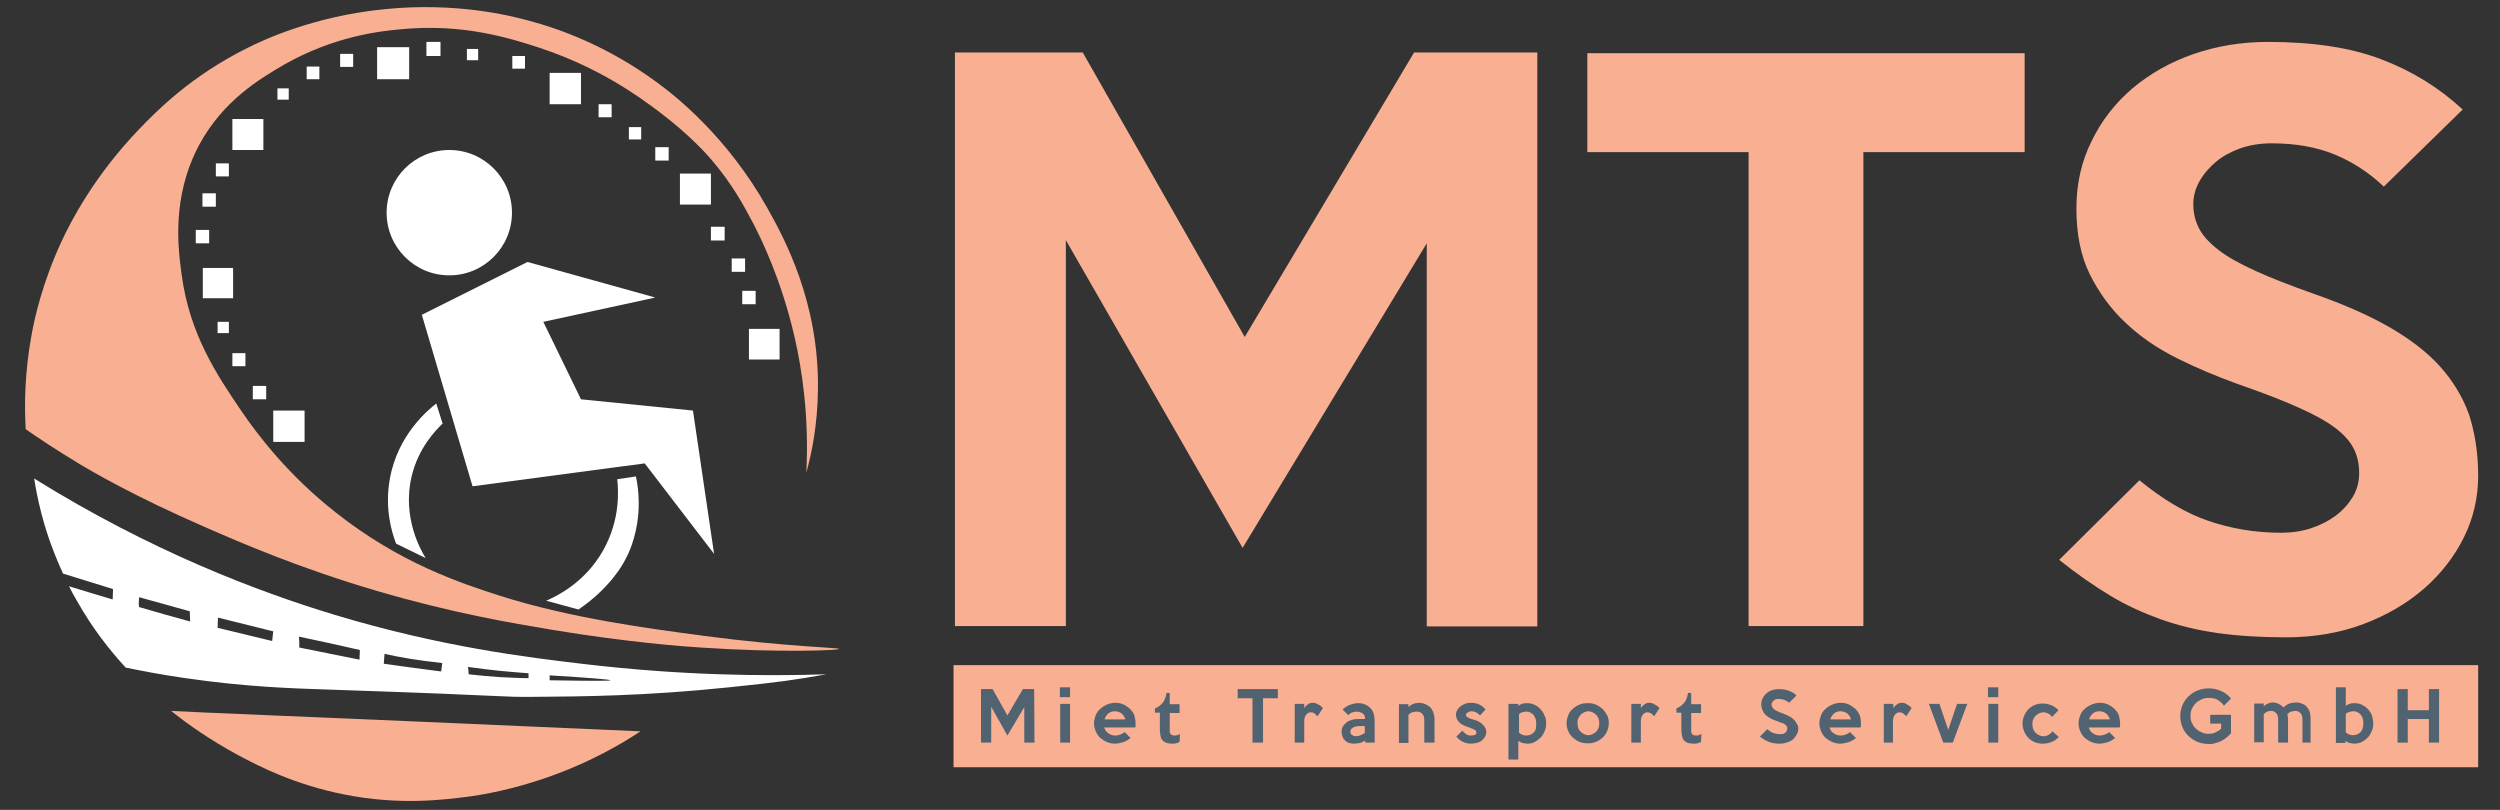
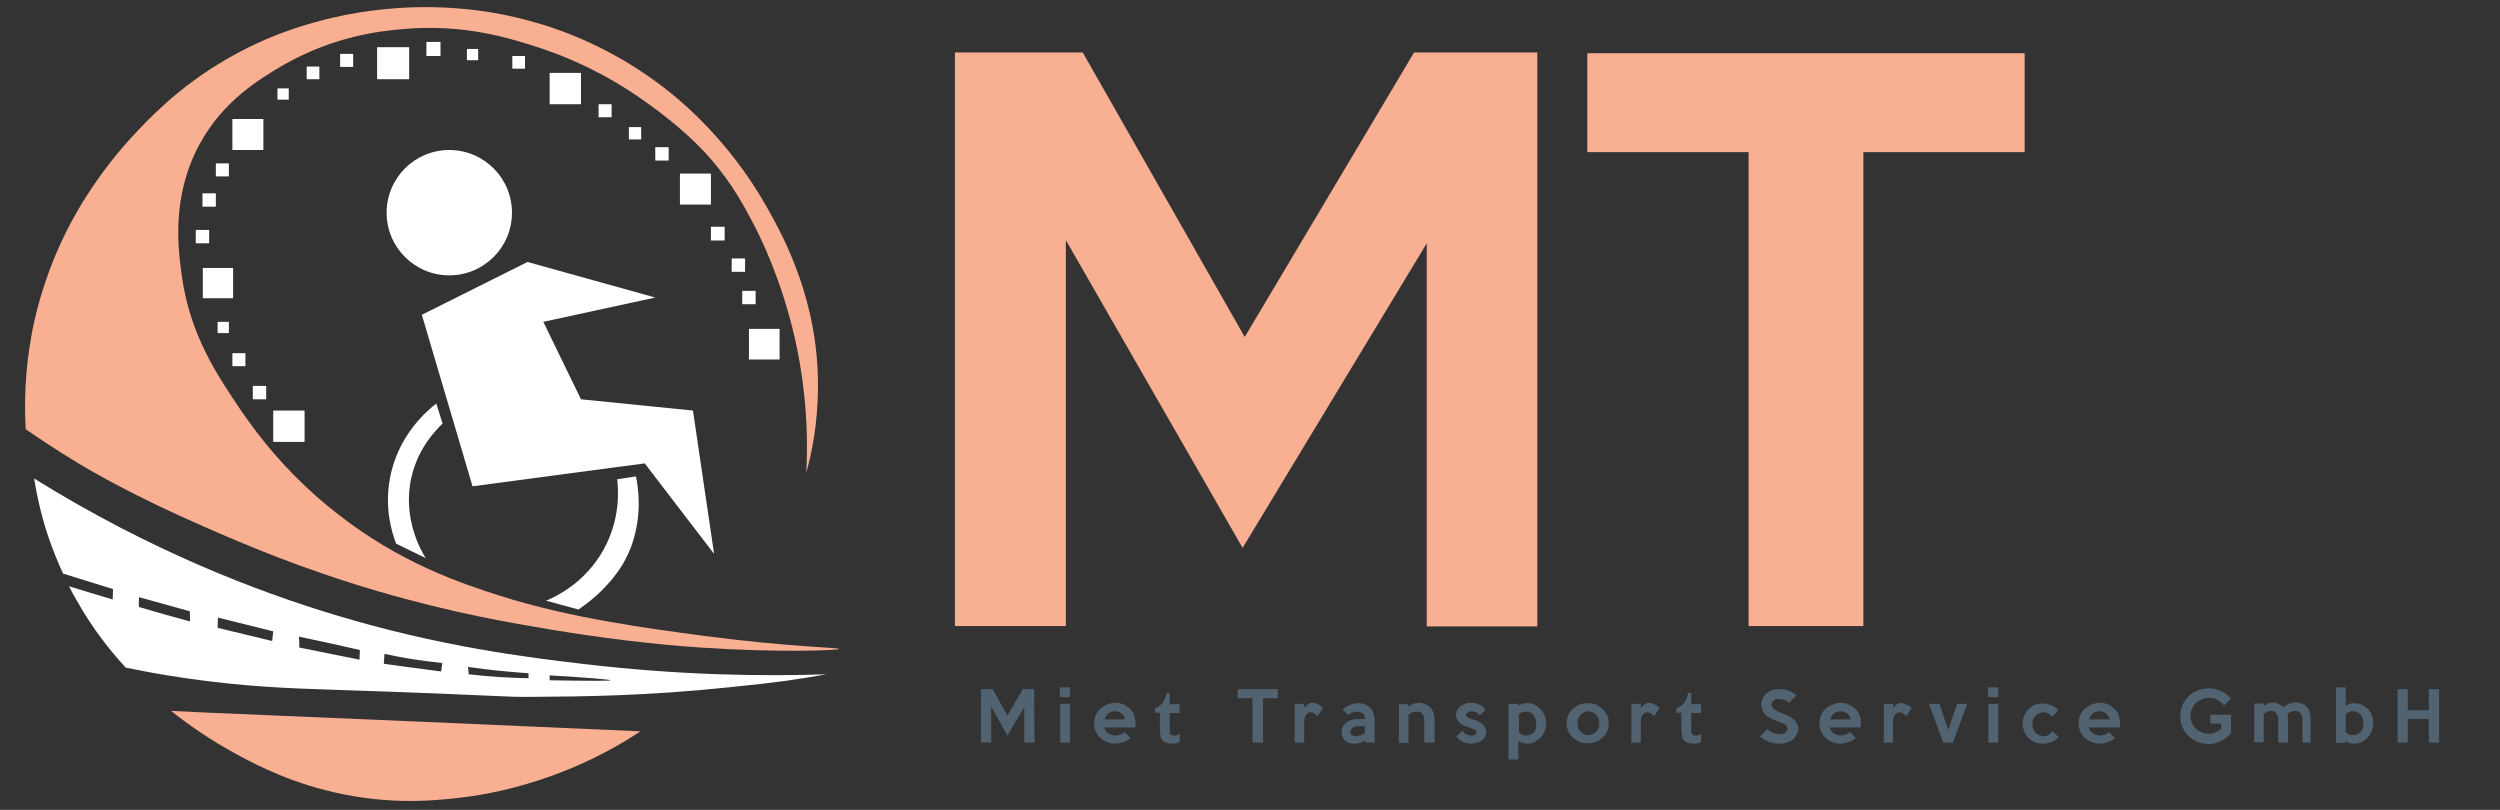
<svg xmlns="http://www.w3.org/2000/svg" version="1.1" id="Layer_1" x="0px" y="0px" viewBox="0 0 710 230" style="enable-background:new 0 0 710 230;" xml:space="preserve">
  <rect x="0" y="0" width="710" height="230" fill="#333333" stroke="none" />
  <style type="text/css">
	.st0{fill:#F9AF92;}
	.st1{fill:#FFFFFF;}
	.st2{fill:#516271;}
</style>
  <g>
    <g>
      <path class="st0" d="M238.3,184.3c0-0.4-13.7-0.5-38.3-3.7c0,0-0.3,0-0.6-0.1c-14.5-1.9-37.3-4.9-57.4-11.3    c-10.9-3.5-28.4-9.2-46.7-23.7c-13.6-10.7-22.1-22-26.7-28.7c-6.9-10.2-14.7-21.7-17-38.7c-1-7.4-3-22.1,5-37    c6.8-12.6,17.2-18.7,24-22.7C95,10.2,108.2,8.8,114,8.3c17.6-1.7,31,2.6,39.3,5.3c16.9,5.6,28.1,13.8,33.7,18    c8.9,6.7,13.8,12.3,15,13.7c6.1,7.1,9.4,13.4,12,18.3c2.1,4.1,7.9,15.7,11.7,32.3c2.1,9.2,4.1,22.4,3.3,38.3    c1.6-5.7,3.2-13.8,3.3-23.7c0.3-24.8-9.6-42.9-14.3-51.3c-11.5-20.5-26.3-32.1-31.7-36c-13.4-9.8-26.6-14.8-36-17.3    c-5.8-1.6-21.1-5.3-41-3.3c-20.4,2-34.8,8.9-39,11c-16.1,8-25.9,18-30.7,23c-13.1,13.6-19.7,26.8-22,31.7C12,80.3,9.8,90.5,9,94.9    c-2,10.8-2.1,20.1-1.7,27c3.6,2.5,8.7,5.9,15,9.7c4.3,2.6,15.8,9.3,35.7,18c11.2,4.9,27.2,11.8,49.3,18.3c21.2,6.2,37.7,9,49.7,11    c21.2,3.5,37.1,4.7,42,5C221.3,185.4,238.3,184.7,238.3,184.3z" />
      <path class="st0" d="M48.6,201.9c4.6,3.7,11.1,8.3,19.3,12.7c6,3.2,15.8,8.2,29.7,11c15.9,3.2,28.5,1.5,35,0.7    c3.9-0.5,13.4-2,25-6.3c10.3-3.8,18.4-8.4,24.3-12.3c-40.9-1.8-81.8-3.6-122.7-5.3C54.6,202.2,53.3,202.1,48.6,201.9L48.6,201.9z" />
      <path class="st1" d="M166,188.6c-16.2-1.9-40.9-4.9-71-14c-21.8-6.6-52-18-85.3-38.7c0.4,2.5,1,5.8,2,9.7c1,4,2.9,10.1,6.2,17.3    c4.7,1.5,9.5,2.9,14.2,4.4l-0.1,2.9c-0.1,0-0.2,0-0.2,0c-4.1-1.2-8.2-2.5-12.2-3.7c0.7,1.4,1.5,2.9,2.4,4.4    c4.3,7.6,9.1,13.7,13.7,18.7c4,0.8,9.9,2,17,3c17.2,2.5,30,2.9,42.3,3.3c53.6,1.8,45.9,2.1,57,2c12.8-0.1,31.1-0.2,55-2.7    c14.7-1.5,18.6-2.1,27.7-3.7C216.6,192.1,193.1,191.8,166,188.6z M39.5,172.4l-0.1-0.9c0-0.6,0.1-1.3,0.1-1.9    c4.8,1.3,9.6,2.7,14.4,4c0,1,0.1,1.9,0.1,2.9C49.1,175.2,44.3,173.8,39.5,172.4z M77.3,182c0,0-0.1,0-0.2,0    c-5.1-1.2-10.2-2.5-15.3-3.7c0-1,0.1-2,0.1-2.9c5.2,1.3,10.5,2.6,15.7,3.9L77.3,182z M102.1,187.3h-0.2    c-0.4-0.1-16.6-3.3-16.9-3.4c0-1,0-2.1-0.1-3.1c5.8,1.2,11.6,2.5,17.3,3.8L102.1,187.3z M125.3,190.7c-3-0.4-6-0.8-9.1-1.2    c-2.4-0.3-4.8-0.7-7.2-1c0.1-1,0.1-1.9,0.2-2.8c2.3,0.5,4.8,1,7.3,1.4c3.2,0.5,6.2,0.9,9.1,1.2L125.3,190.7z M150.1,192.6    c-2.6,0-5.4-0.2-8.2-0.3c-3.1-0.2-6-0.5-8.8-0.8c0-0.7-0.1-1.4-0.2-2.1c2.9,0.4,5.8,0.8,8.9,1.1c2.9,0.3,5.6,0.5,8.3,0.7V192.6z     M156.1,193.2v-1.4c11.6,0.7,17.3,1.2,17.3,1.4C173.5,193.4,167.7,193.4,156.1,193.2z" />
      <rect x="77.6" y="116.6" class="st1" width="8.9" height="8.9" />
      <rect x="71.8" y="109.6" class="st1" width="3.8" height="3.8" />
      <rect x="66" y="100.3" class="st1" width="3.7" height="3.7" />
      <rect x="61.8" y="91.4" class="st1" width="3.2" height="3.2" />
      <rect x="57.6" y="76.1" class="st1" width="8.6" height="8.6" />
      <rect x="55.6" y="65.3" class="st1" width="3.8" height="3.8" />
      <rect x="57.5" y="54.9" class="st1" width="3.8" height="3.8" />
      <rect x="61.3" y="46.4" class="st1" width="3.7" height="3.7" />
      <rect x="66" y="33.8" class="st1" width="8.8" height="8.8" />
      <rect x="78.8" y="25.1" class="st1" width="3.2" height="3.2" />
      <rect x="87.1" y="18.9" class="st1" width="3.6" height="3.6" />
      <rect x="96.6" y="15.3" class="st1" width="3.7" height="3.7" />
      <rect x="107.1" y="13.4" class="st1" width="9.1" height="9.1" />
      <rect x="121.1" y="11.9" class="st1" width="4" height="4" />
      <rect x="132.6" y="13.9" class="st1" width="3.2" height="3.2" />
      <rect x="145.5" y="15.9" class="st1" width="3.6" height="3.6" />
      <rect x="156.1" y="20.7" class="st1" width="8.9" height="8.9" />
      <rect x="170" y="29.6" class="st1" width="3.7" height="3.7" />
      <rect x="178.6" y="36.1" class="st1" width="3.5" height="3.5" />
      <rect x="186.1" y="41.8" class="st1" width="3.8" height="3.8" />
      <rect x="193.1" y="49.3" class="st1" width="8.8" height="8.8" />
      <rect x="201.9" y="64.4" class="st1" width="3.9" height="3.9" />
      <rect x="207.8" y="73.4" class="st1" width="3.8" height="3.8" />
      <rect x="210.8" y="82.6" class="st1" width="3.8" height="3.8" />
      <rect x="212.7" y="93.4" class="st1" width="8.7" height="8.7" />
      <circle class="st1" cx="127.6" cy="60.4" r="17.8" />
      <polygon class="st1" points="119.8,89.4 149.8,74.4 186.1,84.5 154.3,91.4 165,113.4 196.8,116.6 202.8,157.3 183.1,131.6     134.2,138.1   " />
      <path class="st1" d="M180.6,135.3c0.4,1.8,0.8,4.5,0.8,7.7c0,7.9-2.6,13.5-3.2,14.7c-1.7,3.6-3.7,6-4.8,7.3    c-2.9,3.4-5.8,5.7-7.3,6.8c-0.8,0.6-1.4,1-1.8,1.3c-3.1-0.8-6.1-1.7-9.2-2.5c2.6-1.1,10.9-4.9,16.2-14.3c5-8.9,4.3-17.3,4-20.2    L180.6,135.3z" />
      <path class="st1" d="M112.5,154.4L112.5,154.4c-1.2-3.1-3.3-9.9-1.8-18.3c2.2-12.6,10.9-19.7,13.2-21.5c0.6,1.9,1.2,3.8,1.8,5.7    c-2.1,2-6.9,7-8.8,15c-2.8,11.8,2.8,21.3,4,23.2L112.5,154.4z" />
    </g>
    <g>
      <g>
        <path class="st0" d="M436.7,177.9h-31.5V69.1l-52.3,86.5l-50.2-87.4v109.6h-31.5V14.9h36.3l46,80.8l48.1-80.8h35v163H436.7z" />
        <path class="st0" d="M575,43.2h-45.8v134.6h-32.6V43.2h-45.8V15.1H575V43.2z" />
-         <path class="st0" d="M703.8,135.1c0,6.1-1.3,11.9-4,17.4s-6.5,10.4-11.3,14.6c-4.8,4.2-10.6,7.6-17.2,10.1     c-6.6,2.5-14,3.8-22,3.8c-7.2,0-13.7-0.4-19.4-1.2s-11.1-2.1-16.2-3.9c-5-1.8-9.9-4-14.5-6.8s-9.4-6.1-14.4-10.1l22.8-22.6     c6.6,5.4,13.1,9.3,19.5,11.5s13.3,3.4,20.7,3.4c3,0,5.9-0.4,8.6-1.3c2.7-0.9,5-2.1,7-3.6s3.6-3.3,4.8-5.3s1.8-4.3,1.8-6.7     c0-2.6-0.5-4.9-1.5-6.9s-2.7-4-5.2-5.9s-5.9-3.8-10.4-5.8c-4.4-2-10.1-4.2-17-6.6c-6.1-2.2-11.9-4.6-17.5-7.4     s-10.5-6.1-14.7-10.1c-4.2-3.9-7.6-8.6-10.2-13.8c-2.6-5.3-3.8-11.5-3.8-18.7c0-6.9,1.4-13.3,4.3-19.1c2.8-5.8,6.7-10.8,11.6-15     c4.9-4.1,10.6-7.4,17.2-9.7c6.6-2.3,13.7-3.5,21.3-3.5c12.7,0,23.4,1.6,32.1,4.9c8.7,3.3,16.4,8,23.2,14.3L677,53     c-4.1-3.9-8.8-7-13.9-9.1c-5.1-2.1-11.1-3.2-18-3.2c-3.2,0-6.1,0.5-8.8,1.4c-2.7,1-5,2.2-6.9,3.8s-3.5,3.4-4.7,5.5     s-1.8,4.3-1.8,6.6c0,2.6,0.6,4.9,1.7,7c1.1,2.1,3,4.1,5.6,6.1s6.1,3.9,10.5,5.9s9.8,4.1,16.3,6.4c8.3,2.9,15.4,6,21.4,9.4     c5.9,3.4,10.8,7.1,14.5,11.2s6.5,8.7,8.3,13.7C702.9,123,703.8,128.7,703.8,135.1z" />
      </g>
-       <rect x="270.8" y="188.9" class="st0" width="433" height="29" />
      <g>
        <path class="st2" d="M293.8,210.9h-2.9v-10.1l-4.8,8.1l-4.6-8.2v10.2h-2.9v-15.2h3.3l4.2,7.5l4.4-7.5h3.2L293.8,210.9     L293.8,210.9z" />
        <path class="st2" d="M303.9,198H301v-2.8h2.9V198z M303.9,210.9h-2.8v-11h2.8V210.9z" />
        <path class="st2" d="M322.5,205.4c0,0.2,0,0.4,0,0.6s0,0.4-0.1,0.6h-8.8c0.1,0.3,0.2,0.6,0.4,0.9c0.2,0.3,0.4,0.5,0.7,0.7     s0.6,0.4,0.9,0.5s0.7,0.2,1.1,0.2c0.5,0,1-0.1,1.5-0.3s0.9-0.4,1.2-0.7l1.7,1.7c-0.8,0.6-1.5,1-2.2,1.2s-1.5,0.4-2.3,0.4     s-1.6-0.2-2.3-0.5c-0.7-0.3-1.3-0.7-1.9-1.2c-0.5-0.5-0.9-1.1-1.2-1.8c-0.3-0.7-0.5-1.5-0.5-2.3s0.2-1.5,0.5-2.3     c0.3-0.7,0.7-1.3,1.3-1.8c0.5-0.5,1.2-0.9,1.9-1.2c0.7-0.3,1.5-0.5,2.3-0.5s1.5,0.1,2.2,0.4c0.7,0.3,1.3,0.7,1.9,1.2     c0.5,0.5,1,1.1,1.3,1.8C322.3,203.8,322.5,204.5,322.5,205.4z M319.6,204.3c-0.2-0.7-0.6-1.3-1.1-1.7c-0.6-0.4-1.2-0.6-1.9-0.6     c-0.7,0-1.3,0.2-1.8,0.6c-0.5,0.4-0.9,1-1.1,1.7H319.6z" />
        <path class="st2" d="M335,210.7c-0.3,0.2-0.6,0.3-1,0.4c-0.4,0.1-0.7,0.1-1.1,0.1c-0.6,0-1.2-0.1-1.6-0.2     c-0.4-0.2-0.8-0.4-1.1-0.7c-0.3-0.3-0.5-0.7-0.6-1.3c-0.1-0.5-0.2-1.1-0.2-1.8v-4.8H328v-1.2c0.9-0.4,1.6-0.9,2.2-1.6     c0.6-0.7,0.9-1.7,1.1-2.8h0.9v3.2h2.8v2.5h-2.8v5c0,0.3,0,0.5,0.1,0.7s0.2,0.3,0.3,0.4c0.1,0.1,0.2,0.2,0.4,0.2s0.3,0.1,0.5,0.1     s0.5,0,0.8-0.1s0.6-0.2,0.8-0.4L335,210.7L335,210.7z" />
        <path class="st2" d="M362.9,198.3h-4.2v12.6h-3v-12.6h-4.2v-2.6h11.4L362.9,198.3L362.9,198.3z" />
        <path class="st2" d="M375.7,201.1l-1.5,2.3c-0.3-0.3-0.6-0.5-0.9-0.8c-0.3-0.2-0.6-0.3-1-0.3c-0.2,0-0.4,0-0.6,0.1     s-0.4,0.2-0.6,0.4s-0.3,0.4-0.5,0.8c-0.1,0.3-0.2,0.7-0.2,1.1v6.2h-2.7v-11h2.7v1.2c0.3-0.5,0.7-0.8,1.1-1.1s0.8-0.4,1.3-0.4     s1,0.1,1.4,0.4C374.9,200.3,375.3,200.6,375.7,201.1z" />
        <path class="st2" d="M390.4,210.9h-2.7v-0.6c-0.5,0.3-1,0.6-1.5,0.7c-0.5,0.1-1.1,0.2-1.7,0.2c-0.5,0-1-0.1-1.4-0.2     s-0.8-0.4-1.1-0.7c-0.3-0.3-0.6-0.6-0.7-1.1c-0.2-0.4-0.3-0.9-0.3-1.3c0-0.6,0.1-1.2,0.4-1.6c0.3-0.5,0.6-0.8,1.1-1.2     s1-0.5,1.6-0.7s1.3-0.2,2-0.2h1.6c0-0.6-0.2-1.2-0.6-1.5s-1-0.6-1.8-0.6c-0.4,0-0.8,0.1-1.2,0.2c-0.4,0.1-0.8,0.4-1.2,0.8     l-1.6-1.6c0.6-0.6,1.3-1,2-1.3c0.8-0.3,1.6-0.5,2.4-0.5s1.4,0.1,2,0.4c0.6,0.2,1.1,0.6,1.4,0.9c0.5,0.5,0.8,1,1,1.6     s0.3,1.4,0.3,2.3L390.4,210.9L390.4,210.9z M387.6,208.2v-2h-1.3c-0.4,0-0.7,0-1.1,0.1c-0.3,0.1-0.6,0.1-0.9,0.3     s-0.4,0.3-0.6,0.5c-0.1,0.2-0.2,0.4-0.2,0.7c0,0.4,0.1,0.7,0.4,0.9s0.7,0.4,1.1,0.4s0.8-0.1,1.2-0.2     C386.8,208.6,387.2,208.4,387.6,208.2z" />
        <path class="st2" d="M407.2,210.9h-2.7v-6.6c0-0.4-0.1-0.7-0.2-1s-0.3-0.5-0.5-0.7s-0.4-0.3-0.7-0.4s-0.5-0.1-0.8-0.1     c-0.4,0-0.8,0.1-1.2,0.2s-0.8,0.4-1.1,0.7v8h-2.7v-11h2.7v0.8c0.2-0.2,0.4-0.3,0.6-0.5c0.2-0.1,0.5-0.3,0.8-0.4     c0.3-0.1,0.5-0.2,0.8-0.2s0.5-0.1,0.8-0.1c0.6,0,1.1,0.1,1.6,0.3s1,0.5,1.4,0.8s0.7,0.8,1,1.4c0.2,0.6,0.4,1.3,0.4,2.1v6.7H407.2     z" />
        <path class="st2" d="M422.1,207.8c0,0.5-0.1,1-0.4,1.5c-0.3,0.4-0.6,0.8-1,1.1s-0.9,0.5-1.4,0.6s-1,0.2-1.5,0.2     c-0.8,0-1.6-0.2-2.3-0.5c-0.7-0.3-1.3-0.8-1.9-1.5l1.7-1.7c0.3,0.4,0.7,0.7,1.1,1s0.9,0.4,1.4,0.4c0.4,0,0.8-0.1,1.1-0.2     s0.4-0.4,0.4-0.7s-0.2-0.6-0.6-0.8s-1-0.4-1.7-0.7c-0.4-0.1-0.8-0.3-1.3-0.5s-0.8-0.4-1.1-0.7s-0.6-0.6-0.8-1     c-0.2-0.4-0.3-0.8-0.3-1.3s0.1-1,0.4-1.4c0.2-0.4,0.6-0.8,1-1.1s0.9-0.5,1.4-0.7s1-0.2,1.5-0.2c1.7,0,3,0.6,4.1,1.9l-1.6,1.7     c-0.3-0.4-0.7-0.7-1.1-0.9s-0.8-0.3-1.3-0.3c-0.2,0-0.3,0-0.5,0.1c-0.2,0-0.4,0.1-0.5,0.2s-0.3,0.2-0.4,0.3s-0.2,0.3-0.2,0.4     c0,0.3,0.2,0.5,0.6,0.8c0.4,0.2,0.9,0.4,1.7,0.6c0.5,0.1,0.9,0.3,1.3,0.5s0.8,0.5,1.1,0.8s0.6,0.6,0.8,1     C422,207,422.1,207.4,422.1,207.8z" />
        <path class="st2" d="M439.1,205.4c0,0.8-0.1,1.5-0.4,2.2s-0.6,1.3-1.1,1.8s-1,0.9-1.7,1.3s-1.4,0.5-2.1,0.5     c-0.5,0-0.9-0.1-1.4-0.2c-0.4-0.1-0.8-0.3-1.2-0.6v5.3h-2.8v-15.8h2.8v0.6c0.3-0.3,0.7-0.5,1.1-0.6c0.4-0.2,0.9-0.2,1.4-0.2     c0.7,0,1.3,0.1,2,0.4s1.2,0.7,1.7,1.2s0.9,1.1,1.2,1.8C439,203.8,439.1,204.6,439.1,205.4z M436.3,205.5c0-0.5-0.1-1-0.2-1.4     c-0.2-0.4-0.4-0.8-0.6-1.1c-0.3-0.3-0.6-0.5-1-0.7s-0.8-0.2-1.2-0.2c-0.3,0-0.6,0.1-1,0.2c-0.4,0.1-0.7,0.3-0.9,0.5v5.3     c0.6,0.5,1.3,0.8,2,0.8c0.4,0,0.8-0.1,1.2-0.2c0.4-0.2,0.7-0.4,1-0.7s0.5-0.7,0.6-1.1C436.2,206.4,436.3,205.9,436.3,205.5z" />
        <path class="st2" d="M456.9,205.4c0,0.8-0.2,1.6-0.5,2.3s-0.7,1.3-1.3,1.8c-0.5,0.5-1.2,0.9-1.9,1.2c-0.7,0.3-1.5,0.4-2.3,0.4     s-1.6-0.1-2.3-0.4c-0.7-0.3-1.3-0.7-1.9-1.2c-0.5-0.5-1-1.1-1.3-1.8s-0.5-1.5-0.5-2.3s0.2-1.5,0.5-2.3s0.7-1.3,1.3-1.8     c0.5-0.5,1.2-0.9,1.9-1.2c0.7-0.3,1.5-0.4,2.3-0.4s1.6,0.1,2.3,0.4s1.3,0.7,1.9,1.2c0.5,0.5,0.9,1.1,1.3,1.8     C456.8,203.8,456.9,204.6,456.9,205.4z M454.2,205.4c0-0.5-0.1-0.9-0.2-1.3c-0.2-0.4-0.4-0.8-0.7-1.1c-0.3-0.3-0.6-0.5-1-0.7     s-0.8-0.3-1.2-0.3c-0.4,0-0.8,0.1-1.2,0.3s-0.7,0.4-1,0.7s-0.5,0.7-0.7,1.1s-0.2,0.8-0.2,1.3s0.1,0.9,0.2,1.3s0.4,0.8,0.7,1.1     c0.3,0.3,0.6,0.5,1,0.7s0.8,0.3,1.2,0.3c0.4,0,0.8-0.1,1.2-0.3s0.7-0.4,1-0.7s0.5-0.7,0.7-1.1     C454.1,206.3,454.2,205.9,454.2,205.4z" />
        <path class="st2" d="M471.3,201.1l-1.5,2.3c-0.3-0.3-0.6-0.5-0.9-0.8c-0.3-0.2-0.6-0.3-1-0.3c-0.2,0-0.4,0-0.6,0.1     s-0.4,0.2-0.6,0.4s-0.3,0.4-0.5,0.8c-0.1,0.3-0.2,0.7-0.2,1.1v6.2h-2.7v-11h2.7v1.2c0.3-0.5,0.7-0.8,1.1-1.1s0.8-0.4,1.3-0.4     s1,0.1,1.4,0.4C470.4,200.3,470.9,200.6,471.3,201.1z" />
        <path class="st2" d="M483.1,210.7c-0.3,0.2-0.6,0.3-1,0.4c-0.4,0.1-0.7,0.1-1.1,0.1c-0.6,0-1.2-0.1-1.6-0.2s-0.8-0.4-1.1-0.7     c-0.3-0.3-0.5-0.7-0.6-1.3c-0.1-0.5-0.2-1.1-0.2-1.8v-4.8h-1.4v-1.2c0.9-0.4,1.6-0.9,2.2-1.6c0.6-0.7,0.9-1.7,1.1-2.8h0.9v3.2     h2.8v2.5h-2.8v5c0,0.3,0,0.5,0.1,0.7s0.2,0.3,0.3,0.4c0.1,0.1,0.2,0.2,0.4,0.2s0.3,0.1,0.5,0.1s0.5,0,0.8-0.1s0.6-0.2,0.8-0.4     L483.1,210.7L483.1,210.7z" />
        <path class="st2" d="M510.7,206.9c0,0.6-0.1,1.1-0.4,1.6c-0.2,0.5-0.6,1-1,1.4s-1,0.7-1.6,0.9s-1.3,0.4-2,0.4s-1.3,0-1.8-0.1     s-1-0.2-1.5-0.4s-0.9-0.4-1.3-0.6c-0.4-0.3-0.9-0.6-1.3-0.9l2.1-2.1c0.6,0.5,1.2,0.9,1.8,1.1c0.6,0.2,1.2,0.3,1.9,0.3     c0.3,0,0.5,0,0.8-0.1s0.5-0.2,0.6-0.3c0.2-0.1,0.3-0.3,0.4-0.5s0.2-0.4,0.2-0.6c0-0.2,0-0.5-0.1-0.6c-0.1-0.2-0.2-0.4-0.5-0.6     c-0.2-0.2-0.5-0.4-1-0.5s-0.9-0.4-1.6-0.6c-0.6-0.2-1.1-0.4-1.6-0.7s-1-0.6-1.3-0.9c-0.4-0.4-0.7-0.8-0.9-1.3s-0.4-1.1-0.4-1.7     c0-0.6,0.1-1.2,0.4-1.8s0.6-1,1.1-1.4c0.4-0.4,1-0.7,1.6-0.9s1.3-0.3,1.9-0.3c1.2,0,2.1,0.2,2.9,0.5s1.5,0.7,2.1,1.3l-2.1,2.1     c-0.4-0.4-0.8-0.6-1.3-0.8s-1-0.3-1.7-0.3c-0.3,0-0.6,0-0.8,0.1c-0.2,0.1-0.5,0.2-0.6,0.4c-0.2,0.1-0.3,0.3-0.4,0.5     s-0.2,0.4-0.2,0.6c0,0.2,0.1,0.5,0.2,0.7s0.3,0.4,0.5,0.6s0.6,0.4,1,0.6c0.4,0.2,0.9,0.4,1.5,0.6c0.8,0.3,1.4,0.6,2,0.9     c0.5,0.3,1,0.7,1.3,1s0.6,0.8,0.8,1.3C510.6,205.8,510.7,206.3,510.7,206.9z" />
        <path class="st2" d="M528.5,205.4c0,0.2,0,0.4,0,0.6c0,0.2,0,0.4-0.1,0.6h-8.8c0.1,0.3,0.2,0.6,0.4,0.9s0.4,0.5,0.7,0.7     s0.6,0.4,0.9,0.5s0.7,0.2,1.1,0.2c0.5,0,1-0.1,1.5-0.3s0.9-0.4,1.2-0.7l1.7,1.7c-0.8,0.6-1.5,1-2.2,1.2s-1.5,0.4-2.3,0.4     s-1.6-0.2-2.3-0.5s-1.3-0.7-1.9-1.2c-0.5-0.5-0.9-1.1-1.2-1.8s-0.5-1.5-0.5-2.3s0.2-1.5,0.5-2.3s0.7-1.3,1.3-1.8     c0.5-0.5,1.2-0.9,1.9-1.2s1.5-0.5,2.3-0.5s1.5,0.1,2.2,0.4c0.7,0.3,1.3,0.7,1.9,1.2c0.5,0.5,1,1.1,1.3,1.8     C528.4,203.8,528.5,204.5,528.5,205.4z M525.7,204.3c-0.2-0.7-0.6-1.3-1.1-1.7c-0.6-0.4-1.2-0.6-1.9-0.6s-1.3,0.2-1.8,0.6     c-0.5,0.4-0.9,1-1.1,1.7H525.7z" />
-         <path class="st2" d="M542.9,201.1l-1.5,2.3c-0.3-0.3-0.6-0.5-0.9-0.8c-0.3-0.2-0.6-0.3-1-0.3c-0.2,0-0.4,0-0.6,0.1     c-0.2,0.1-0.4,0.2-0.6,0.4c-0.2,0.2-0.3,0.4-0.5,0.8c-0.1,0.3-0.2,0.7-0.2,1.1v6.2H535v-11h2.7v1.2c0.3-0.5,0.7-0.8,1.1-1.1     c0.4-0.3,0.8-0.4,1.3-0.4s1,0.1,1.4,0.4C542,200.3,542.5,200.6,542.9,201.1z" />
+         <path class="st2" d="M542.9,201.1l-1.5,2.3c-0.3-0.3-0.6-0.5-0.9-0.8c-0.3-0.2-0.6-0.3-1-0.3c-0.2,0-0.4,0-0.6,0.1     c-0.2,0.1-0.4,0.2-0.6,0.4c-0.2,0.2-0.3,0.4-0.5,0.8c-0.1,0.3-0.2,0.7-0.2,1.1v6.2H535v-11h2.7v1.2c0.3-0.5,0.7-0.8,1.1-1.1     c0.4-0.3,0.8-0.4,1.3-0.4C542,200.3,542.5,200.6,542.9,201.1z" />
        <path class="st2" d="M558.7,199.9l-4.1,11h-2.7l-4.1-11h3l2.5,7.4l2.5-7.4H558.7z" />
        <path class="st2" d="M567.5,198h-2.9v-2.8h2.9V198z M567.5,210.9h-2.8v-11h2.8V210.9z" />
        <path class="st2" d="M584.7,209.3c-0.6,0.6-1.2,1.1-2,1.4c-0.8,0.3-1.6,0.5-2.5,0.5c-0.8,0-1.6-0.1-2.3-0.4     c-0.7-0.3-1.3-0.7-1.8-1.2s-0.9-1.1-1.2-1.8s-0.5-1.5-0.5-2.3s0.2-1.6,0.5-2.3s0.7-1.3,1.2-1.8s1.1-0.9,1.8-1.2s1.5-0.4,2.3-0.4     s1.6,0.2,2.4,0.5c0.8,0.3,1.4,0.8,2,1.4l-1.8,1.9c-0.3-0.4-0.6-0.7-1-0.9s-0.9-0.4-1.5-0.4c-0.4,0-0.8,0.1-1.2,0.3     s-0.7,0.4-1,0.7s-0.5,0.6-0.7,1.1c-0.2,0.4-0.2,0.8-0.2,1.3s0.1,0.9,0.2,1.3c0.2,0.4,0.4,0.8,0.7,1.1s0.6,0.5,1,0.7     s0.8,0.3,1.2,0.3c0.5,0,1-0.1,1.5-0.4s0.8-0.6,1.1-1L584.7,209.3z" />
        <path class="st2" d="M602.1,205.4c0,0.2,0,0.4,0,0.6c0,0.2,0,0.4-0.1,0.6h-8.8c0.1,0.3,0.2,0.6,0.4,0.9s0.4,0.5,0.7,0.7     s0.6,0.4,0.9,0.5s0.7,0.2,1.1,0.2c0.5,0,1-0.1,1.5-0.3s0.9-0.4,1.2-0.7l1.7,1.7c-0.8,0.6-1.5,1-2.2,1.2s-1.5,0.4-2.3,0.4     s-1.6-0.2-2.3-0.5s-1.3-0.7-1.9-1.2c-0.5-0.5-0.9-1.1-1.2-1.8s-0.5-1.5-0.5-2.3s0.2-1.5,0.5-2.3s0.7-1.3,1.3-1.8     c0.5-0.5,1.2-0.9,1.9-1.2s1.5-0.5,2.3-0.5s1.5,0.1,2.2,0.4c0.7,0.3,1.3,0.7,1.9,1.2c0.5,0.5,1,1.1,1.3,1.8     C601.9,203.8,602.1,204.5,602.1,205.4z M599.2,204.3c-0.2-0.7-0.6-1.3-1.1-1.7c-0.6-0.4-1.2-0.6-1.9-0.6s-1.3,0.2-1.8,0.6     c-0.5,0.4-0.9,1-1.1,1.7H599.2z" />
        <path class="st2" d="M633.7,208.1c-0.4,0.5-0.9,1-1.4,1.4s-1,0.7-1.6,1s-1.1,0.4-1.7,0.6s-1.1,0.2-1.7,0.2     c-1.1,0-2.2-0.2-3.2-0.6c-1-0.4-1.8-1-2.6-1.7c-0.7-0.7-1.3-1.5-1.7-2.5s-0.6-2-0.6-3.1s0.2-2.1,0.6-3.1c0.4-1,1-1.8,1.7-2.5     s1.6-1.3,2.6-1.7s2-0.6,3.2-0.6c1.3,0,2.5,0.3,3.6,0.8s2,1.2,2.7,2.1l-2,2c-0.6-0.8-1.2-1.3-1.9-1.7s-1.5-0.5-2.4-0.5     c-0.7,0-1.4,0.1-2,0.4c-0.6,0.3-1.2,0.6-1.7,1.1s-0.8,1-1.1,1.6s-0.4,1.3-0.4,2s0.1,1.4,0.4,2c0.3,0.6,0.6,1.2,1.1,1.6     c0.5,0.5,1,0.8,1.7,1.1c0.6,0.3,1.3,0.4,2,0.4s1.3-0.1,1.9-0.4c0.6-0.3,1.1-0.6,1.6-1v-1.5h-3.1V203h5.9v5.1H633.7z" />
        <path class="st2" d="M656.6,210.9h-2.7v-6.6c0-0.8-0.2-1.4-0.6-1.8s-0.8-0.6-1.4-0.6c-0.4,0-0.8,0.1-1.2,0.2     c-0.4,0.1-0.7,0.4-1.1,0.7c0.1,0.4,0.2,0.9,0.2,1.5v6.6H647v-6.6c0-0.8-0.2-1.4-0.6-1.8c-0.4-0.4-0.8-0.6-1.4-0.6     c-0.4,0-0.8,0.1-1.1,0.2c-0.3,0.1-0.6,0.4-1,0.7v8h-2.7v-11h2.7v0.8c0.3-0.3,0.7-0.6,1.2-0.8s0.9-0.3,1.4-0.3s1.1,0.1,1.6,0.4     c0.5,0.2,1,0.6,1.4,1c0.6-0.5,1.1-0.9,1.7-1.1c0.6-0.2,1.2-0.3,1.9-0.3c0.6,0,1.1,0.1,1.6,0.3s1,0.4,1.3,0.8s0.7,0.8,0.9,1.4     s0.3,1.3,0.3,2.1v6.8H656.6z" />
        <path class="st2" d="M674,205.4c0,0.8-0.1,1.5-0.4,2.2c-0.3,0.7-0.6,1.3-1.1,1.8s-1,0.9-1.7,1.3c-0.6,0.3-1.4,0.5-2.1,0.5     c-0.5,0-0.9-0.1-1.4-0.2s-0.8-0.3-1.2-0.6v0.6h-2.7v-15.8h2.8v5.3c0.3-0.3,0.7-0.5,1.1-0.6c0.4-0.2,0.9-0.2,1.4-0.2     c0.7,0,1.3,0.1,2,0.4c0.6,0.3,1.2,0.7,1.7,1.2s0.9,1.1,1.2,1.8C673.8,203.8,674,204.6,674,205.4z M671.2,205.4     c0-0.5-0.1-1-0.2-1.4s-0.4-0.8-0.6-1.1c-0.3-0.3-0.6-0.5-1-0.7s-0.8-0.2-1.2-0.2c-0.3,0-0.6,0.1-1,0.2c-0.4,0.1-0.7,0.3-1,0.5     v5.3c0.6,0.5,1.3,0.8,2,0.8c0.4,0,0.8-0.1,1.2-0.2c0.4-0.2,0.7-0.4,1-0.7s0.5-0.7,0.6-1.1S671.2,205.9,671.2,205.4z" />
        <path class="st2" d="M692.7,210.9h-2.9v-6.7h-6v6.7h-2.9v-15.2h2.9v6h6v-6h2.9V210.9z" />
      </g>
    </g>
  </g>
</svg>